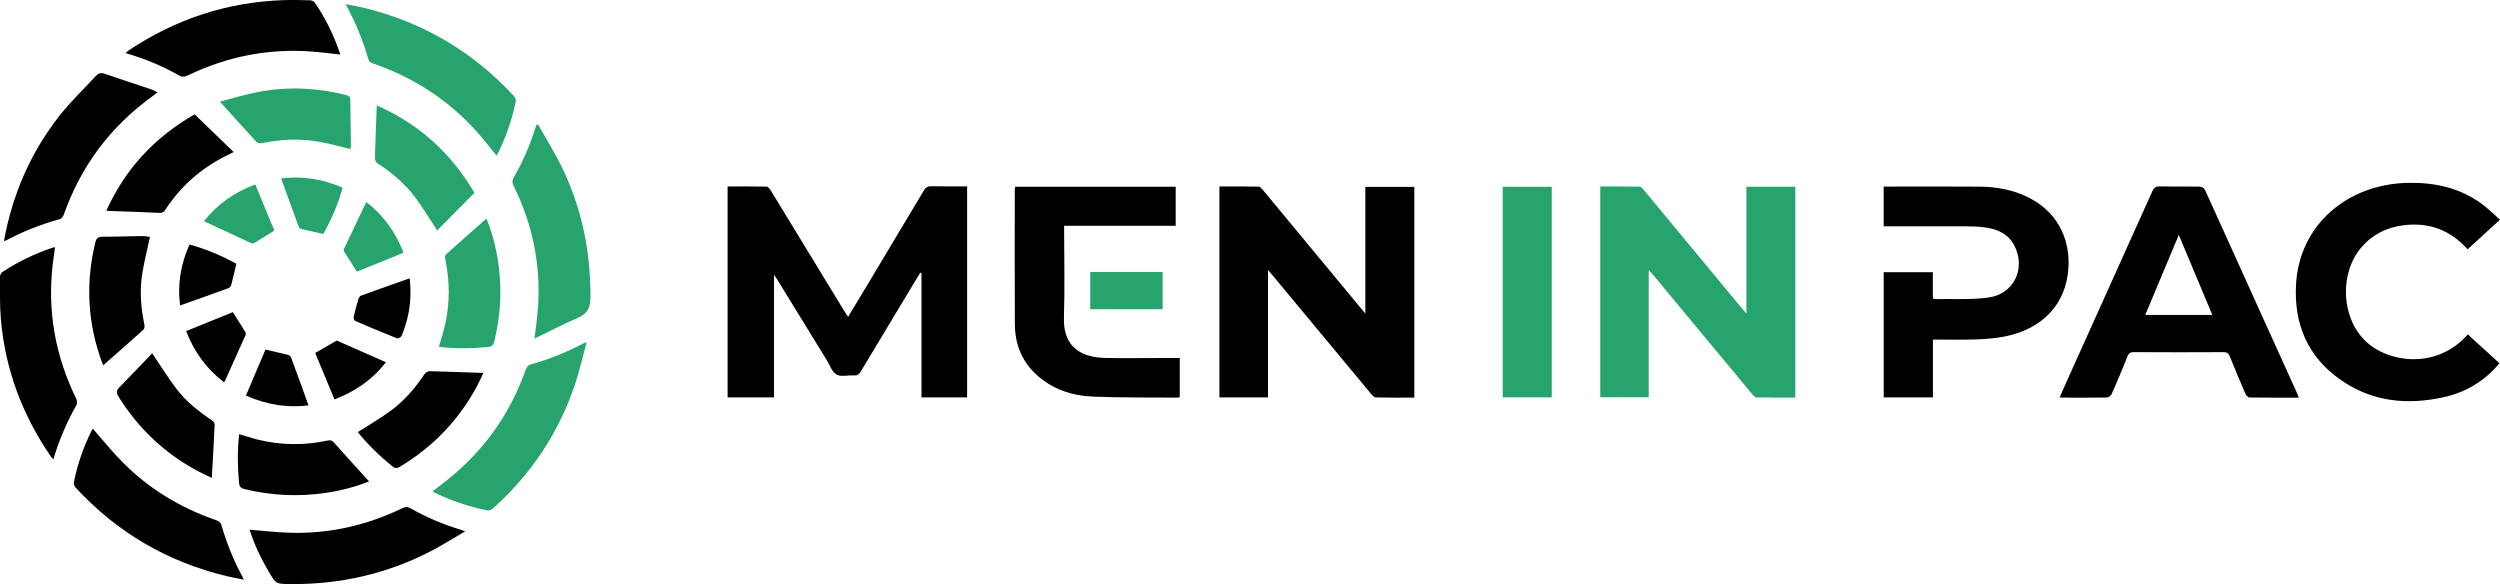
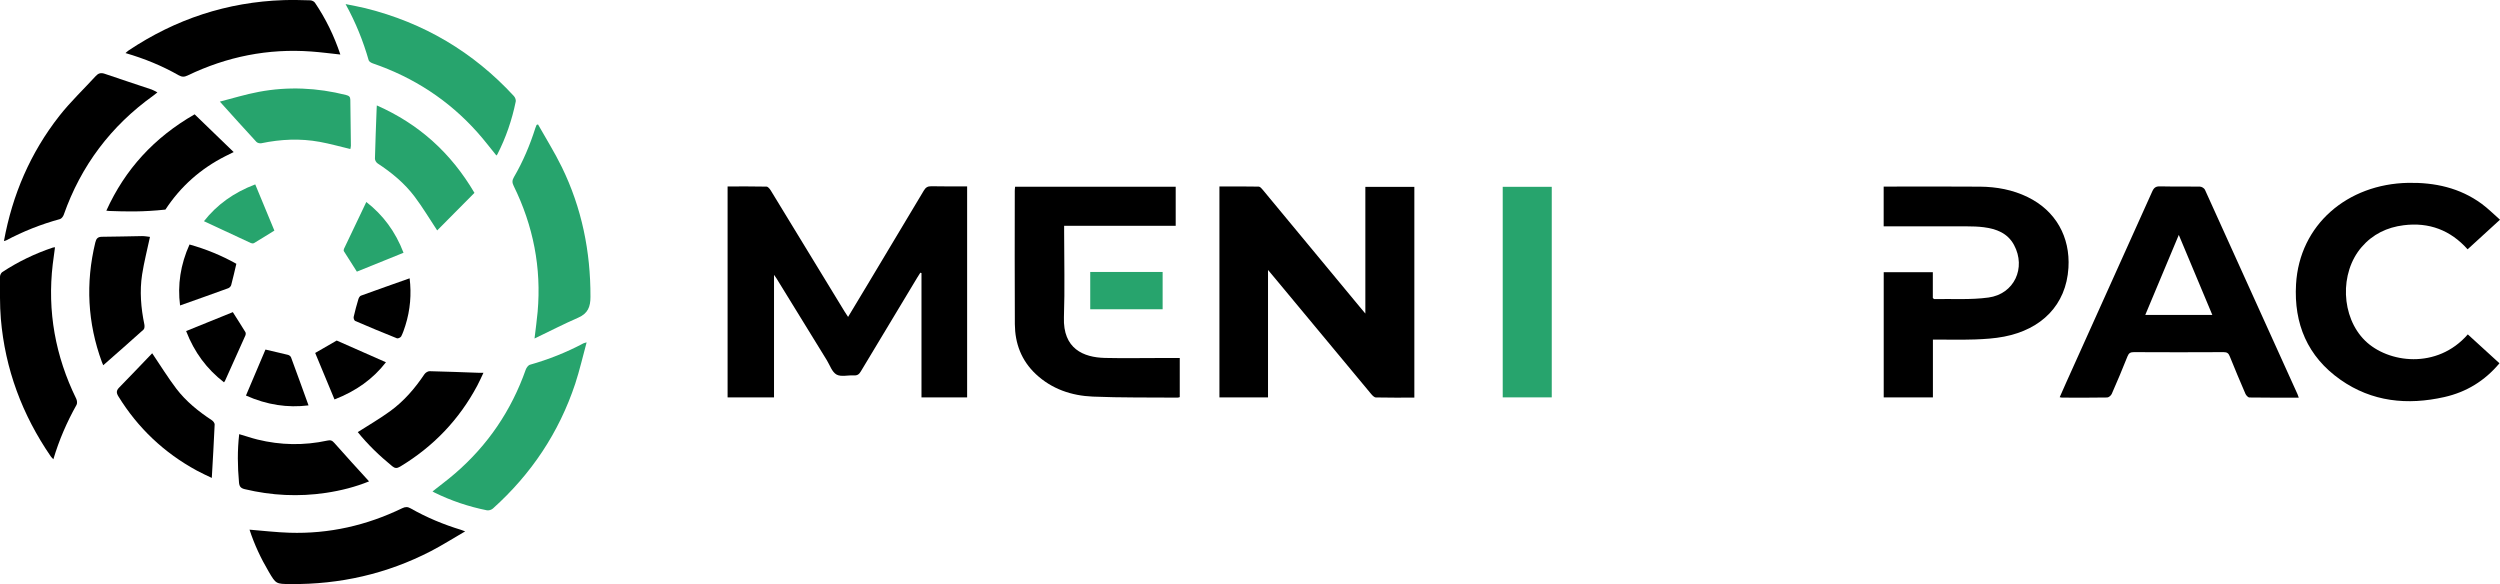
<svg xmlns="http://www.w3.org/2000/svg" width="214" height="50" viewBox="0 0 214 50" fill="none">
  <g clip-path="url(#clip0_712_3018)">
    <path d="M82.79 34.019H78.879V23.374C78.848 23.364 78.813 23.353 78.781 23.343C78.69 23.488 78.596 23.63 78.508 23.776C76.898 26.449 75.288 29.119 73.684 31.796C73.541 32.038 73.39 32.152 73.093 32.135C72.592 32.104 71.993 32.277 71.608 32.062C71.223 31.848 71.041 31.269 70.782 30.843C69.343 28.506 67.904 26.165 66.466 23.828C66.424 23.758 66.371 23.692 66.256 23.526V34.015H62.282V15.96C63.406 15.96 64.509 15.95 65.612 15.974C65.737 15.974 65.895 16.168 65.979 16.306C68.09 19.762 70.194 23.222 72.302 26.677C72.385 26.816 72.48 26.951 72.596 27.128C73.17 26.175 73.719 25.261 74.269 24.347C75.872 21.67 77.479 18.997 79.076 16.317C79.237 16.047 79.405 15.936 79.73 15.943C80.735 15.967 81.74 15.953 82.786 15.953V34.008L82.79 34.019Z" fill="black" />
    <path d="M121.071 34.036C119.958 34.036 118.869 34.047 117.78 34.022C117.64 34.022 117.476 33.853 117.367 33.721C114.626 30.431 111.896 27.138 109.161 23.845C108.986 23.634 108.808 23.422 108.542 23.107V34.015H104.383V15.96C105.517 15.96 106.634 15.953 107.747 15.974C107.863 15.974 107.992 16.13 108.087 16.241C110.856 19.579 113.621 22.917 116.387 26.259C116.527 26.428 116.667 26.595 116.874 26.84V15.995H121.068V34.033L121.071 34.036Z" fill="black" />
    <path d="M196.773 34.039C195.323 34.039 193.941 34.046 192.554 34.025C192.435 34.025 192.267 33.842 192.208 33.707C191.746 32.64 191.297 31.57 190.863 30.493C190.762 30.237 190.636 30.143 190.345 30.143C187.786 30.157 185.224 30.157 182.664 30.143C182.374 30.143 182.227 30.216 182.115 30.5C181.688 31.581 181.233 32.651 180.767 33.714C180.708 33.852 180.511 34.022 180.375 34.025C179.087 34.05 177.802 34.039 176.514 34.036C176.461 34.036 176.412 34.018 176.311 34.001C176.507 33.558 176.685 33.146 176.871 32.734C179.325 27.287 181.786 21.84 184.233 16.386C184.38 16.057 184.548 15.942 184.912 15.953C186.046 15.98 187.177 15.953 188.311 15.974C188.458 15.974 188.682 16.109 188.742 16.24C191.392 22.072 194.028 27.91 196.668 33.745C196.699 33.818 196.724 33.894 196.773 34.036V34.039ZM189.376 26.961C188.42 24.683 187.485 22.446 186.505 20.108C185.525 22.453 184.586 24.689 183.634 26.961H189.376Z" fill="black" />
    <path d="M165.457 29.057V34.019H161.246V23.298H165.45V25.508C165.524 25.57 165.545 25.601 165.566 25.601C167.117 25.57 168.685 25.677 170.211 25.469C172.424 25.168 173.449 22.928 172.403 20.975C171.853 19.95 170.887 19.59 169.812 19.451C169.329 19.389 168.835 19.378 168.349 19.375C166.136 19.368 163.927 19.375 161.715 19.375C161.564 19.375 161.414 19.375 161.242 19.375V15.971H161.694C164.298 15.971 166.899 15.954 169.504 15.978C170.915 15.992 172.287 16.244 173.565 16.868C175.97 18.038 177.22 20.279 177.059 22.924C176.863 26.12 174.741 28.198 171.556 28.814C170.736 28.974 169.893 29.026 169.056 29.057C167.883 29.095 166.71 29.067 165.461 29.067L165.457 29.057Z" fill="black" />
    <path d="M213.954 31.096C212.69 32.606 211.115 33.565 209.235 33.988C206.073 34.701 203.038 34.4 200.339 32.502C197.518 30.518 196.348 27.706 196.541 24.337C196.831 19.226 200.952 15.749 206.14 15.652C208.423 15.61 210.562 16.078 212.427 17.442C212.97 17.84 213.45 18.325 213.999 18.807C213.037 19.686 212.147 20.5 211.227 21.341C209.763 19.7 207.929 19.007 205.751 19.281C204.33 19.458 203.105 20.05 202.16 21.144C200.241 23.36 200.395 27.142 202.447 29.157C204.407 31.082 208.612 31.647 211.244 28.624C212.133 29.438 213.026 30.248 213.95 31.093L213.954 31.096Z" fill="black" />
    <path d="M86.896 15.987H100.64V19.326H91.09V19.862C91.09 22.297 91.156 24.734 91.072 27.165C90.981 29.863 92.749 30.594 94.584 30.639C96.191 30.677 97.801 30.645 99.411 30.645C99.926 30.645 100.444 30.645 100.987 30.645V33.994C100.934 34.008 100.868 34.036 100.805 34.036C98.386 34.015 95.963 34.05 93.547 33.949C91.724 33.873 90.036 33.305 88.667 32.024C87.428 30.86 86.882 29.395 86.871 27.74C86.847 23.934 86.865 20.132 86.865 16.327C86.865 16.219 86.882 16.112 86.892 15.987H86.896Z" fill="black" />
-     <path d="M141.131 23.107V34.008H136.982V15.963C138.11 15.963 139.226 15.956 140.34 15.974C140.459 15.974 140.595 16.123 140.686 16.23C143.49 19.61 146.291 22.993 149.092 26.376C149.193 26.501 149.305 26.619 149.494 26.837V15.984H153.678V34.032C152.557 34.032 151.455 34.043 150.355 34.019C150.229 34.019 150.082 33.852 149.981 33.731C147.145 30.324 144.313 26.913 141.481 23.502C141.397 23.398 141.302 23.301 141.127 23.104L141.131 23.107Z" fill="#27A46D" />
    <path d="M132.83 34.015H128.633V15.991H132.83V34.015Z" fill="#27A46D" />
    <path d="M93.324 26.473V23.28H99.521V26.473H93.324Z" fill="#27A46D" />
    <path d="M29.129 4.667C28.279 4.577 27.477 4.47 26.672 4.411C22.947 4.134 19.411 4.848 16.061 6.461C15.781 6.596 15.578 6.6 15.298 6.444C13.876 5.634 12.371 5.017 10.743 4.543C10.852 4.449 10.922 4.377 11.009 4.318C15.025 1.637 19.443 0.173 24.291 0.01C25.044 -0.014 25.8 0.006 26.556 0.027C26.696 0.031 26.885 0.121 26.959 0.232C27.88 1.592 28.594 3.057 29.133 4.664L29.129 4.667Z" fill="black" />
    <path d="M4.708 21.165C4.642 21.667 4.572 22.142 4.515 22.616C4.039 26.65 4.74 30.487 6.528 34.137C6.598 34.282 6.626 34.525 6.553 34.653C5.73 36.121 5.062 37.648 4.568 39.314C4.473 39.21 4.396 39.141 4.34 39.058C1.897 35.498 0.437 31.585 0.073 27.294C-0.029 26.1 0.006 24.895 -0.001 23.693C-0.001 23.554 0.087 23.36 0.199 23.288C1.543 22.405 2.982 21.709 4.512 21.196C4.561 21.179 4.617 21.179 4.708 21.165Z" fill="black" />
    <path d="M21.358 45.339C22.531 45.433 23.655 45.568 24.782 45.602C28.171 45.71 31.388 44.976 34.43 43.504C34.7 43.372 34.896 43.372 35.158 43.521C36.52 44.297 37.959 44.896 39.461 45.353C39.538 45.377 39.611 45.408 39.818 45.485C38.778 46.087 37.854 46.676 36.884 47.178C33.118 49.124 29.099 50.035 24.852 49.997C23.63 49.986 23.623 49.99 23.004 48.937C22.325 47.787 21.765 46.589 21.358 45.336V45.339Z" fill="black" />
-     <path d="M7.946 36.695C8.804 37.668 9.609 38.683 10.519 39.593C12.784 41.865 15.473 43.489 18.522 44.535C18.69 44.594 18.9 44.753 18.942 44.906C19.387 46.467 19.992 47.963 20.766 49.393C20.791 49.442 20.811 49.49 20.871 49.618C20.339 49.511 19.87 49.428 19.404 49.317C14.325 48.102 10.029 45.574 6.5 41.768C6.392 41.654 6.29 41.446 6.318 41.308C6.637 39.728 7.155 38.215 7.887 36.771C7.911 36.726 7.953 36.688 7.95 36.692L7.946 36.695Z" fill="black" />
    <path d="M0.336 20.638C1.064 16.653 2.608 13.072 5.083 9.917C6.032 8.709 7.159 7.642 8.199 6.506C8.409 6.278 8.626 6.205 8.941 6.309C10.285 6.77 11.633 7.209 12.981 7.663C13.135 7.715 13.275 7.808 13.474 7.909C13.338 8.016 13.24 8.099 13.135 8.176C9.491 10.783 6.931 14.191 5.454 18.391C5.402 18.536 5.262 18.72 5.129 18.755C3.518 19.194 1.981 19.804 0.511 20.586C0.476 20.604 0.434 20.607 0.336 20.635V20.638Z" fill="black" />
    <path d="M31.594 41.204C30.442 41.675 29.189 41.997 27.904 42.188C25.569 42.537 23.252 42.423 20.952 41.873C20.608 41.789 20.489 41.648 20.458 41.294C20.335 39.926 20.314 38.566 20.475 37.163C21.015 37.322 21.519 37.495 22.037 37.624C24.022 38.112 26.021 38.147 28.02 37.714C28.282 37.655 28.429 37.696 28.615 37.911C29.584 39.016 30.582 40.093 31.59 41.204H31.594Z" fill="black" />
    <path d="M12.838 20.278C12.607 21.366 12.333 22.422 12.165 23.495C11.945 24.929 12.064 26.359 12.358 27.779C12.386 27.917 12.375 28.132 12.288 28.212C11.157 29.233 10.005 30.237 8.836 31.266C8.819 31.224 8.766 31.11 8.721 30.989C7.492 27.637 7.32 24.226 8.157 20.76C8.237 20.427 8.367 20.268 8.735 20.268C9.879 20.264 11.021 20.223 12.165 20.209C12.414 20.209 12.659 20.258 12.834 20.278H12.838Z" fill="black" />
    <path d="M30.625 36.989C31.56 36.391 32.512 35.84 33.398 35.196C34.581 34.337 35.519 33.243 36.331 32.034C36.419 31.903 36.625 31.771 36.772 31.774C38.194 31.806 39.615 31.864 41.033 31.913C41.127 31.913 41.222 31.913 41.383 31.913C41.194 32.304 41.043 32.657 40.861 32.997C39.307 35.916 37.102 38.226 34.248 39.943C33.975 40.106 33.804 40.099 33.562 39.898C32.473 39.005 31.465 38.035 30.625 36.989Z" fill="black" />
-     <path d="M16.66 9.786C17.752 10.839 18.844 11.899 20.003 13.017C19.692 13.169 19.499 13.263 19.303 13.363C17.174 14.437 15.459 15.96 14.16 17.941C14.041 18.125 13.936 18.232 13.674 18.222C12.238 18.149 10.799 18.111 9.364 18.059C9.298 18.059 9.231 18.049 9.102 18.035C10.712 14.485 13.194 11.777 16.66 9.786Z" fill="black" />
+     <path d="M16.66 9.786C17.752 10.839 18.844 11.899 20.003 13.017C19.692 13.169 19.499 13.263 19.303 13.363C17.174 14.437 15.459 15.96 14.16 17.941C12.238 18.149 10.799 18.111 9.364 18.059C9.298 18.059 9.231 18.049 9.102 18.035C10.712 14.485 13.194 11.777 16.66 9.786Z" fill="black" />
    <path d="M13.029 30.241C13.764 31.332 14.381 32.332 15.088 33.264C15.918 34.355 16.982 35.213 18.13 35.968C18.245 36.044 18.379 36.214 18.375 36.332C18.309 37.845 18.218 39.358 18.13 40.91C17.727 40.716 17.272 40.515 16.838 40.276C14.034 38.749 11.801 36.633 10.134 33.929C9.949 33.631 9.952 33.43 10.194 33.181C11.153 32.201 12.098 31.207 13.029 30.237V30.241Z" fill="black" />
    <path d="M22.724 29.922C23.462 30.095 24.057 30.227 24.649 30.375C24.751 30.4 24.877 30.493 24.912 30.587C25.416 31.944 25.906 33.309 26.41 34.701C24.628 34.922 22.86 34.666 21.054 33.859C21.624 32.516 22.181 31.2 22.724 29.922Z" fill="black" />
    <path d="M35.064 23.824C35.228 25.168 35.123 26.525 34.7 27.862C34.602 28.177 34.493 28.496 34.346 28.79C34.297 28.887 34.073 28.994 33.982 28.96C32.781 28.482 31.587 27.983 30.401 27.471C30.32 27.436 30.25 27.232 30.274 27.128C30.387 26.619 30.527 26.113 30.677 25.611C30.712 25.497 30.796 25.344 30.894 25.31C32.263 24.811 33.642 24.326 35.064 23.824Z" fill="black" />
    <path d="M26.98 30.213C27.684 29.808 28.272 29.469 28.822 29.15C30.212 29.763 31.608 30.38 33.037 31.01C31.931 32.437 30.485 33.475 28.633 34.192C28.073 32.842 27.52 31.512 26.98 30.213Z" fill="black" />
    <path d="M46.053 10.648C46.736 11.864 47.481 13.048 48.09 14.298C49.802 17.803 50.555 21.525 50.544 25.414C50.544 26.256 50.327 26.83 49.501 27.19C48.269 27.727 47.068 28.347 45.755 28.977C45.857 28.108 45.958 27.405 46.021 26.695C46.354 22.917 45.647 19.326 43.973 15.919C43.833 15.638 43.83 15.438 43.991 15.164C44.768 13.834 45.363 12.421 45.829 10.953C45.857 10.867 45.895 10.78 45.93 10.694C45.972 10.68 46.014 10.662 46.056 10.648H46.053Z" fill="#27A46D" />
    <path d="M50.215 29.306C49.879 30.538 49.613 31.712 49.239 32.848C47.852 37.021 45.482 40.577 42.195 43.528C42.073 43.638 41.842 43.715 41.684 43.683C40.116 43.368 38.61 42.863 37.178 42.156C37.133 42.132 37.087 42.104 37.024 42.066C37.686 41.54 38.344 41.055 38.96 40.522C41.772 38.094 43.774 35.127 45.003 31.643C45.062 31.477 45.216 31.262 45.367 31.221C46.96 30.77 48.483 30.165 49.942 29.389C49.988 29.364 50.04 29.358 50.215 29.306Z" fill="#27A46D" />
    <path d="M42.495 13.315C41.946 12.643 41.428 11.957 40.857 11.32C38.407 8.577 35.417 6.631 31.923 5.43C31.783 5.381 31.594 5.277 31.559 5.16C31.09 3.522 30.46 1.946 29.581 0.35C30.201 0.478 30.74 0.568 31.265 0.699C36.271 1.939 40.511 4.453 43.987 8.221C44.092 8.335 44.176 8.546 44.148 8.688C43.826 10.264 43.308 11.78 42.572 13.217C42.555 13.249 42.523 13.276 42.492 13.311L42.495 13.315Z" fill="#27A46D" />
    <path d="M18.82 8.698C19.916 8.417 21.019 8.075 22.15 7.863C24.656 7.392 27.152 7.507 29.627 8.133C29.872 8.196 29.984 8.282 29.988 8.539C29.998 9.848 30.023 11.156 30.037 12.469C30.037 12.573 30.002 12.68 29.988 12.756C29.099 12.545 28.241 12.303 27.369 12.143C25.699 11.839 24.033 11.915 22.374 12.261C22.244 12.289 22.038 12.24 21.95 12.147C20.924 11.039 19.916 9.913 18.82 8.698Z" fill="#27A46D" />
    <path d="M40.612 16.51C39.531 17.601 38.459 18.681 37.423 19.724C36.751 18.706 36.177 17.743 35.505 16.849C34.64 15.696 33.537 14.782 32.326 13.989C32.207 13.913 32.091 13.719 32.095 13.581C32.13 12.175 32.186 10.769 32.238 9.363C32.238 9.269 32.249 9.179 32.256 9.023C35.855 10.616 38.592 13.072 40.612 16.507V16.51Z" fill="#27A46D" />
-     <path d="M41.641 18.702C42.338 20.427 42.727 22.286 42.814 24.205C42.891 25.898 42.716 27.57 42.31 29.222C42.233 29.53 42.121 29.669 41.771 29.704C40.374 29.839 38.984 29.856 37.566 29.693C37.752 29.039 37.959 28.415 38.102 27.778C38.522 25.915 38.505 24.049 38.112 22.182C38.084 22.051 38.105 21.84 38.197 21.76C39.331 20.738 40.479 19.734 41.641 18.706V18.702Z" fill="#27A46D" />
-     <path d="M27.673 20.029C26.998 19.876 26.389 19.748 25.783 19.596C25.695 19.575 25.594 19.478 25.562 19.391C25.062 18.034 24.568 16.673 24.061 15.271C25.828 15.049 27.586 15.302 29.329 16.067C28.948 17.48 28.363 18.792 27.673 20.029Z" fill="#27A46D" />
    <path d="M31.357 17.29C32.781 18.398 33.846 19.814 34.542 21.636C33.177 22.19 31.84 22.73 30.548 23.253C30.138 22.612 29.781 22.058 29.435 21.501C29.403 21.449 29.424 21.345 29.452 21.283C30.079 19.96 30.712 18.64 31.357 17.29Z" fill="#27A46D" />
    <path d="M21.848 15.783C22.408 17.141 22.958 18.46 23.486 19.738C22.842 20.136 22.296 20.482 21.739 20.811C21.677 20.849 21.554 20.839 21.48 20.808C20.143 20.191 18.813 19.568 17.458 18.934C18.564 17.529 20.003 16.483 21.852 15.783H21.848Z" fill="#27A46D" />
    <path d="M19.173 32.727C17.703 31.587 16.642 30.171 15.932 28.339C17.3 27.785 18.645 27.242 19.93 26.719C20.332 27.356 20.675 27.886 21.004 28.426C21.05 28.499 21.039 28.634 21.004 28.717C20.427 30.015 19.842 31.314 19.257 32.609C19.24 32.644 19.212 32.675 19.177 32.723L19.173 32.727Z" fill="black" />
    <path d="M20.231 22.581C20.077 23.228 19.948 23.82 19.79 24.402C19.762 24.509 19.643 24.634 19.538 24.672C18.18 25.167 16.818 25.649 15.414 26.147C15.186 24.392 15.449 22.646 16.223 20.929C17.654 21.33 18.992 21.884 20.231 22.581Z" fill="black" />
  </g>
  <defs>
    <clipPath id="clip0_712_3018">
      <rect width="214" height="50" fill="white" />
    </clipPath>
  </defs>
</svg>